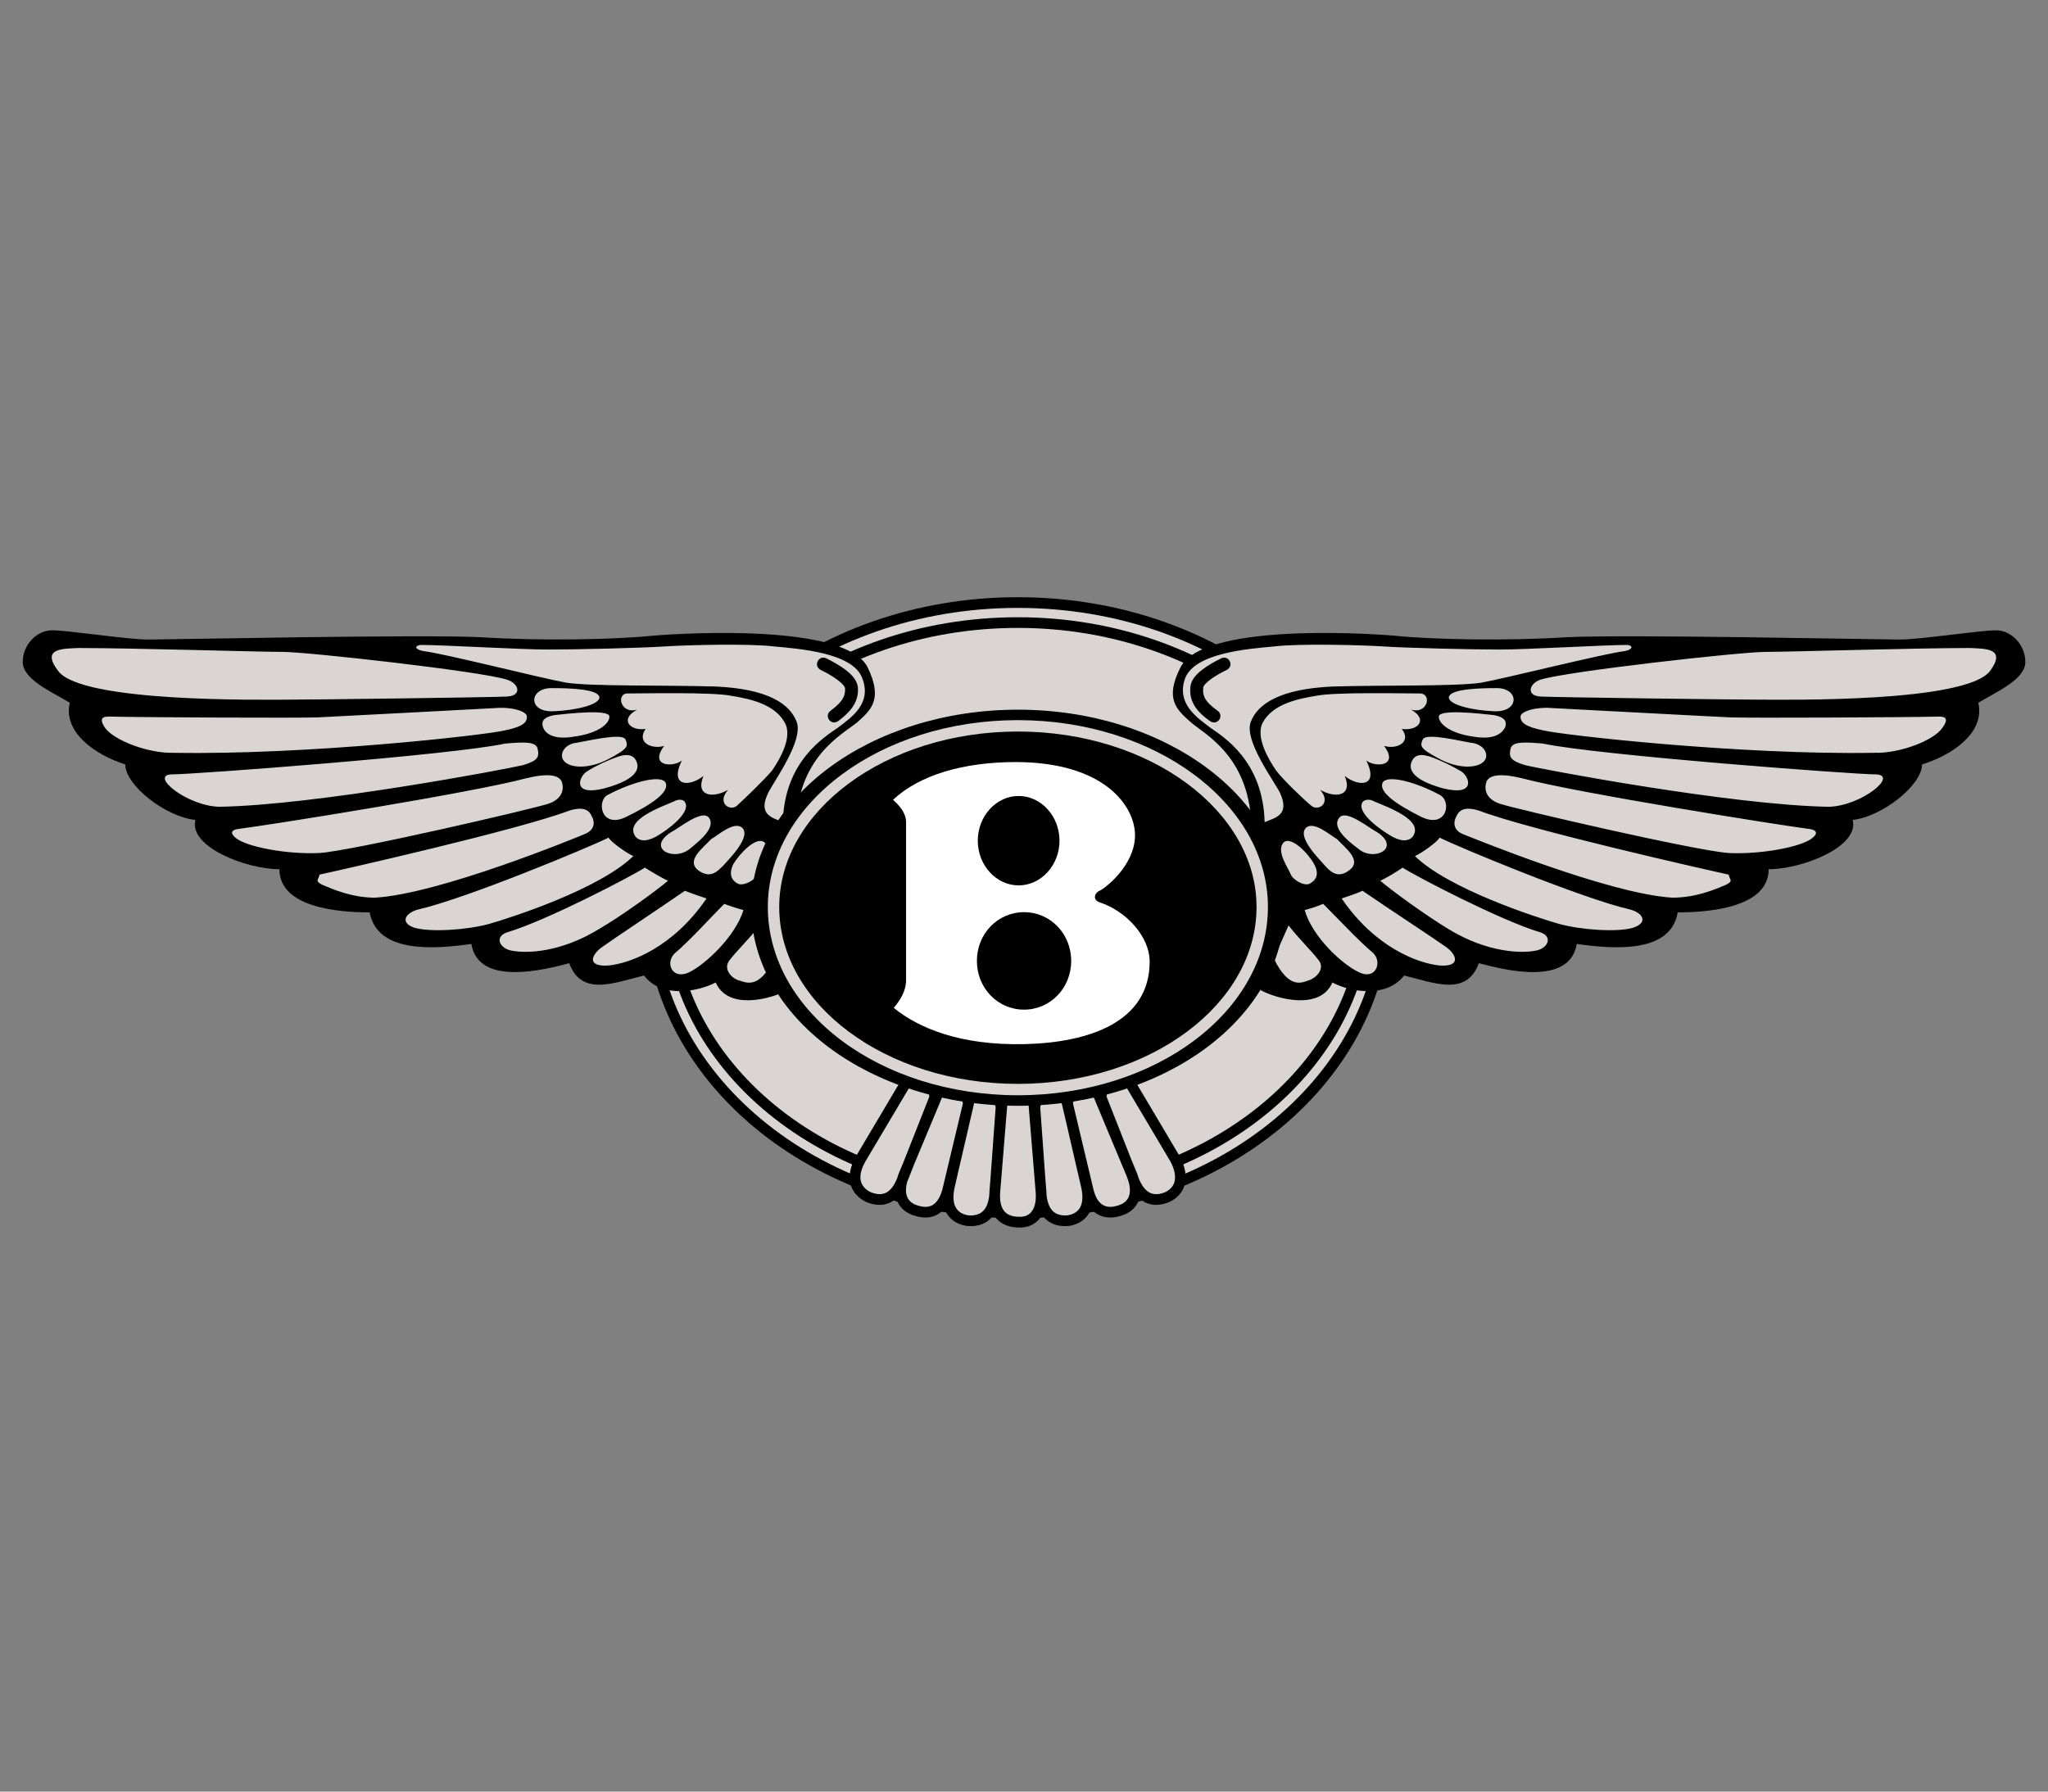
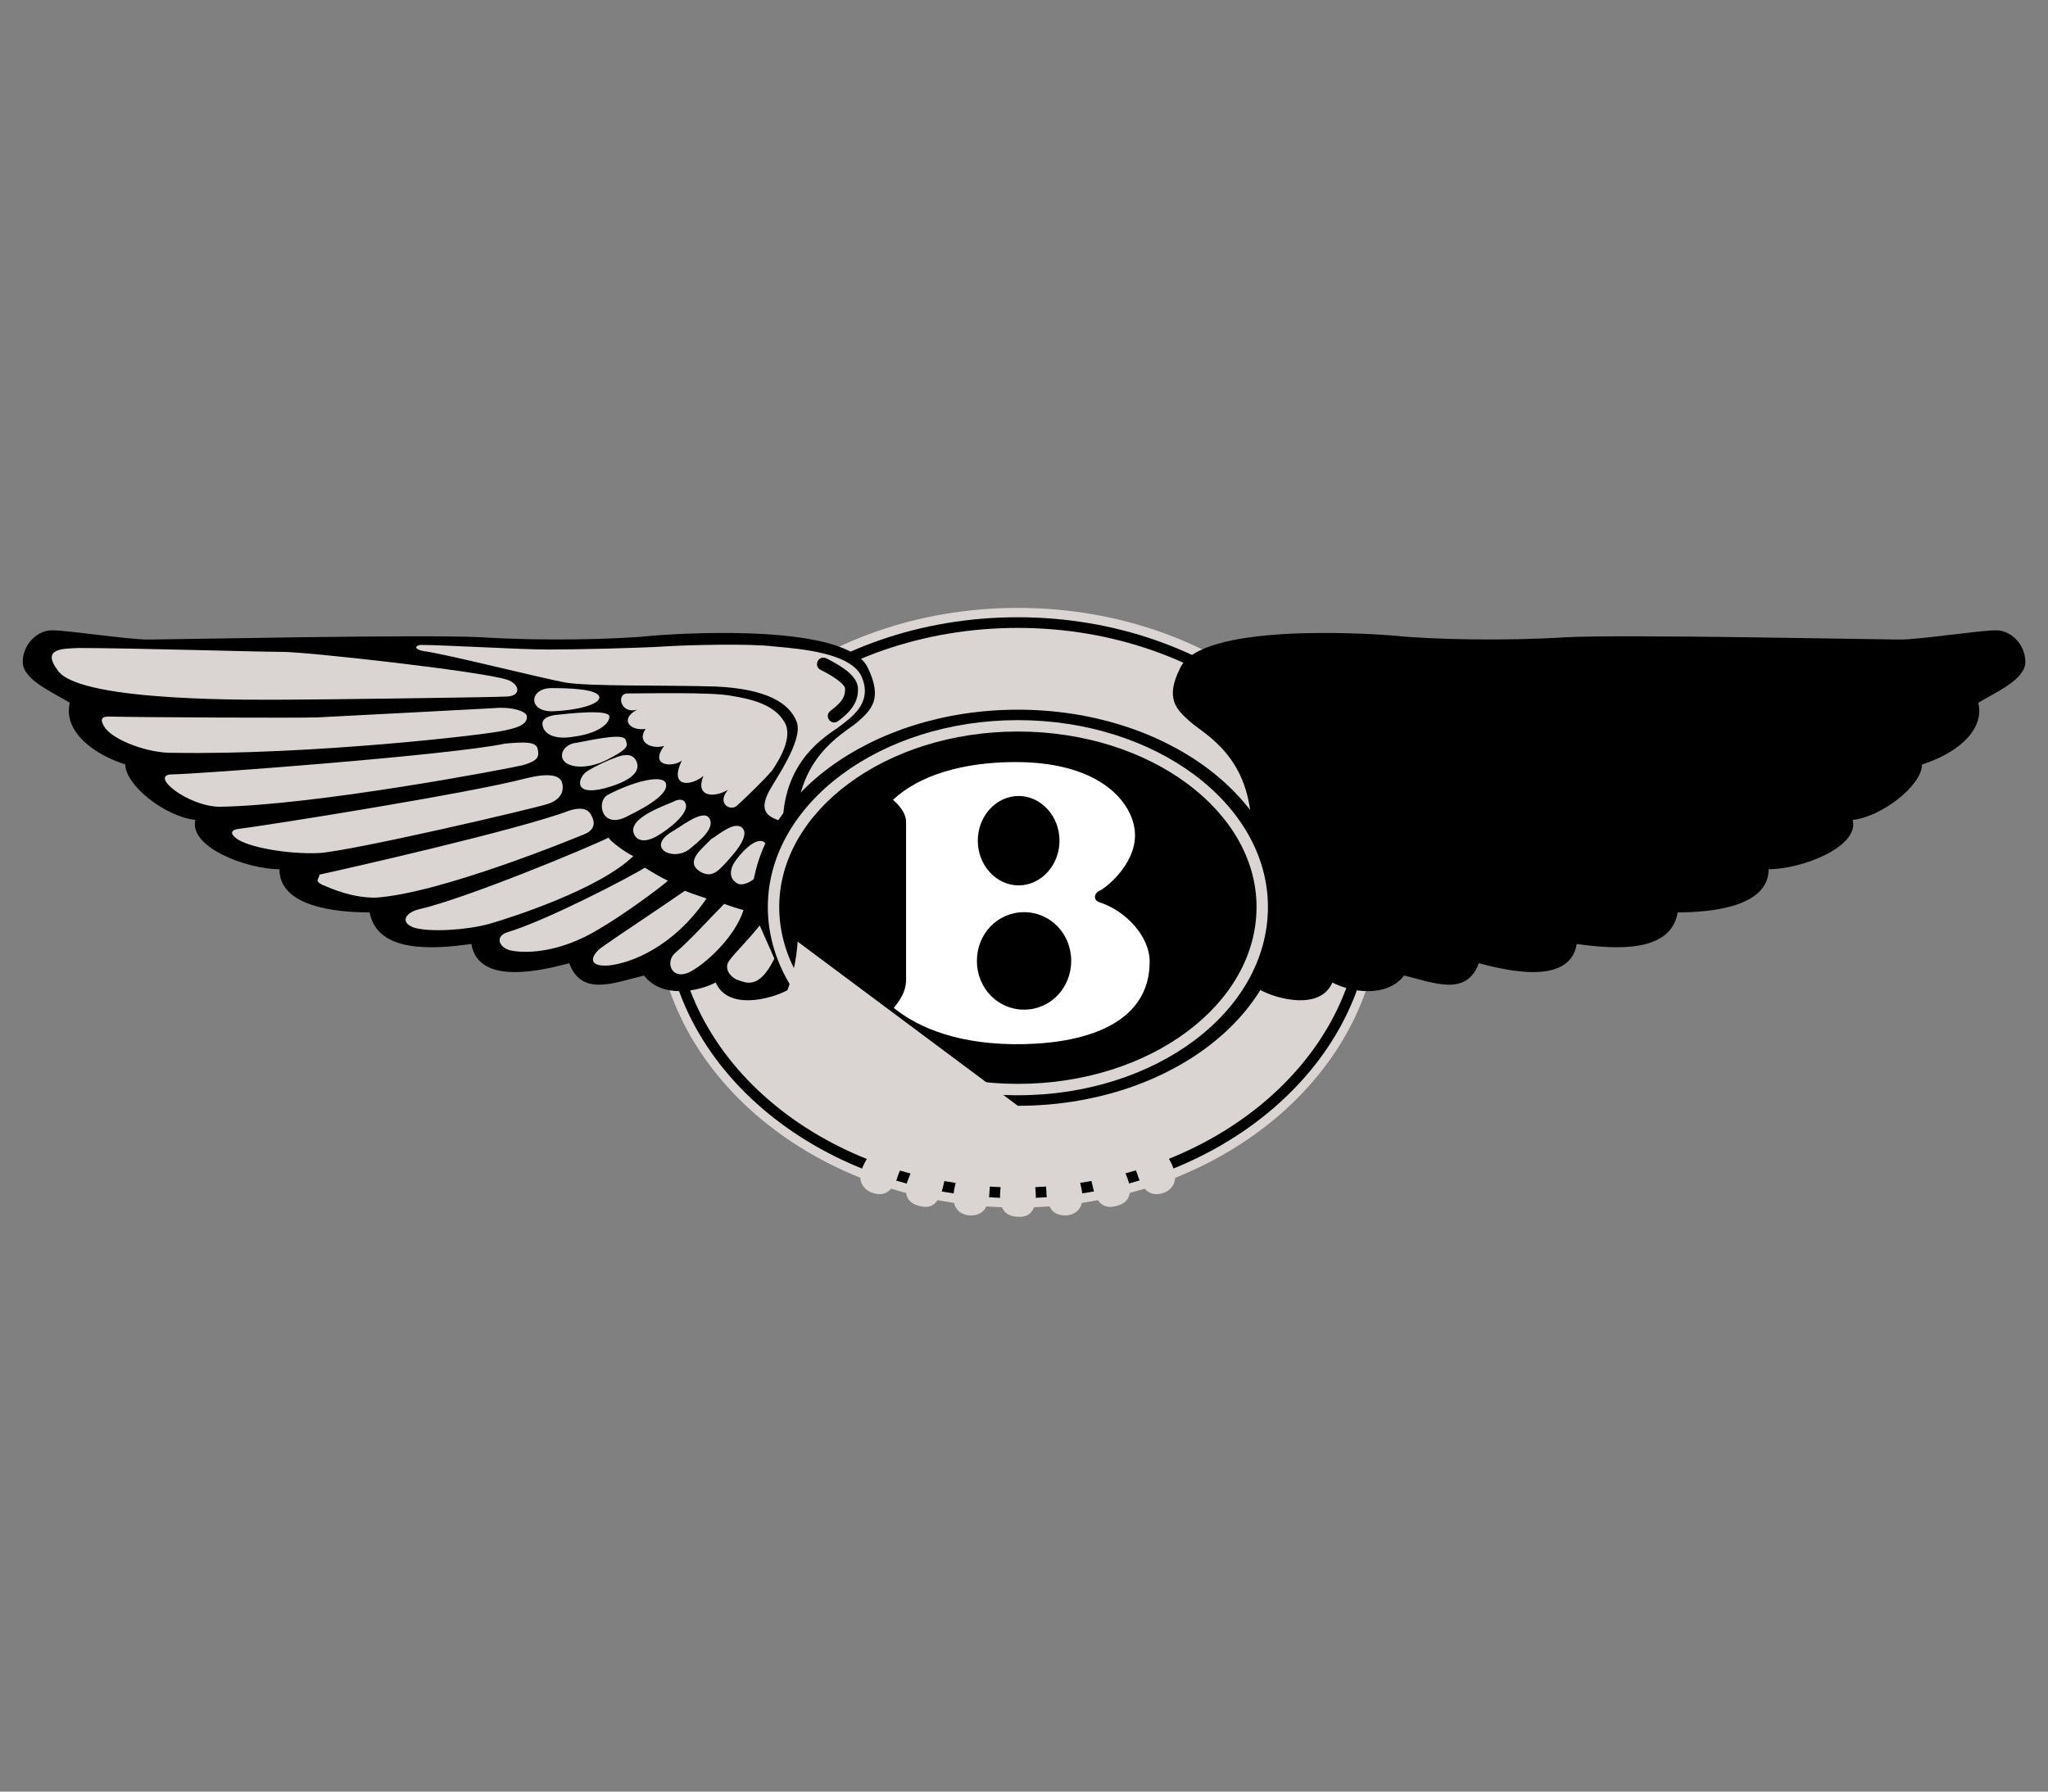
<svg xmlns="http://www.w3.org/2000/svg" fill="none" height="42" viewBox="0 0 48 42" width="48">
  <rect x="0" y="0" width="48" height="42" fill="#808080" stroke="none" />
-   <path d="M30.03 26.431C28.451 27.745 26.269 28.559 23.856 28.559C21.443 28.559 19.262 27.745 17.682 26.431C16.094 25.109 15.113 23.28 15.113 21.262C15.113 19.252 16.094 17.433 17.682 16.117C19.262 14.81 21.443 14 23.856 14C26.269 14 28.451 14.809 30.03 16.117C31.618 17.433 32.599 19.252 32.599 21.262C32.599 23.28 31.618 25.109 30.03 26.431Z" fill="black" />
  <path d="M23.855 28.308C26.207 28.308 28.332 27.517 29.869 26.238C31.401 24.962 32.347 23.202 32.347 21.262C32.347 19.33 31.401 17.579 29.87 16.31C28.333 15.038 26.209 14.251 23.855 14.251C21.502 14.251 19.377 15.038 17.841 16.31C16.309 17.579 15.363 19.33 15.363 21.262C15.363 23.202 16.309 24.962 17.842 26.238C19.378 27.517 21.503 28.308 23.855 28.308Z" fill="#DAD5D3" />
  <path d="M23.855 27.838C26.077 27.838 28.092 27.098 29.549 25.902C30.998 24.713 31.896 23.072 31.896 21.261C31.896 19.466 30.996 17.834 29.545 16.649C28.087 15.459 26.075 14.72 23.855 14.72C21.63 14.72 19.618 15.458 18.164 16.645C16.712 17.83 15.815 19.465 15.815 21.261C15.815 23.074 16.71 24.716 18.16 25.906C19.614 27.1 21.628 27.838 23.855 27.838ZM29.708 26.095C28.207 27.328 26.136 28.089 23.855 28.089C21.569 28.089 19.499 27.329 18.001 26.099C16.495 24.863 15.565 23.153 15.565 21.262C15.565 19.386 16.497 17.683 18.006 16.451C19.504 15.228 21.571 14.47 23.855 14.47C26.133 14.47 28.202 15.23 29.703 16.455C31.211 17.687 32.147 19.388 32.147 21.262C32.147 23.151 31.213 24.859 29.708 26.095Z" fill="black" />
-   <path d="M20.274 28.164C20.096 28.069 19.963 27.921 19.924 27.714C19.894 27.545 19.929 27.343 20.061 27.107L20.063 27.105L21.091 25.373C21.143 25.273 21.248 25.219 21.362 25.197C21.492 25.172 21.645 25.191 21.726 25.232C21.803 25.271 21.907 25.369 21.969 25.483C22.004 25.459 22.042 25.44 22.082 25.425C22.21 25.379 22.367 25.378 22.45 25.405H22.45C22.527 25.432 22.643 25.515 22.721 25.618C22.733 25.609 22.745 25.601 22.759 25.593C22.867 25.53 22.99 25.495 23.115 25.489L23.136 25.491C23.219 25.505 23.362 25.579 23.459 25.681L23.466 25.688C23.479 25.674 23.494 25.661 23.509 25.649V25.648C23.618 25.56 23.771 25.507 23.856 25.507C23.94 25.507 24.093 25.56 24.203 25.648V25.649C24.218 25.662 24.232 25.675 24.246 25.688L24.252 25.681C24.349 25.579 24.493 25.505 24.576 25.491V25.491C24.578 25.491 24.597 25.489 24.597 25.489C24.676 25.489 24.826 25.52 24.943 25.592C24.959 25.601 24.973 25.611 24.988 25.622C25.065 25.517 25.183 25.431 25.261 25.405H25.262C25.345 25.378 25.501 25.379 25.629 25.425C25.669 25.44 25.708 25.459 25.742 25.483C25.804 25.369 25.908 25.27 25.986 25.232H25.986C26.062 25.191 26.215 25.172 26.347 25.197C26.462 25.219 26.569 25.274 26.621 25.373L27.649 27.105L27.652 27.11C27.776 27.348 27.81 27.551 27.779 27.72C27.741 27.922 27.614 28.07 27.438 28.163L27.429 28.168C27.225 28.259 27.022 28.276 26.84 28.187C26.791 28.163 26.745 28.132 26.704 28.096C26.697 28.119 26.689 28.141 26.68 28.162C26.615 28.313 26.494 28.418 26.337 28.479V28.478C26.318 28.485 26.299 28.492 26.28 28.497V28.498C26.25 28.508 26.219 28.516 26.188 28.523C26.024 28.559 25.866 28.546 25.729 28.468C25.669 28.435 25.616 28.391 25.572 28.339C25.563 28.365 25.552 28.39 25.539 28.415C25.442 28.6 25.271 28.701 25.07 28.737L25.061 28.738C24.844 28.761 24.647 28.714 24.5 28.572C24.472 28.544 24.447 28.515 24.425 28.482C24.378 28.567 24.311 28.638 24.229 28.689C24.148 28.74 24.054 28.77 23.958 28.775C23.928 28.777 23.898 28.777 23.867 28.775C23.844 28.775 23.824 28.774 23.806 28.773H23.806C23.629 28.76 23.474 28.698 23.36 28.573C23.334 28.544 23.31 28.512 23.29 28.478C23.267 28.512 23.24 28.543 23.211 28.572C23.064 28.715 22.868 28.761 22.651 28.738L22.642 28.737C22.44 28.701 22.269 28.6 22.172 28.415C22.159 28.388 22.147 28.361 22.137 28.332C22.091 28.387 22.037 28.433 21.975 28.469C21.831 28.551 21.667 28.561 21.495 28.516C21.475 28.511 21.455 28.505 21.435 28.499C21.435 28.499 21.435 28.499 21.435 28.499H21.435C21.414 28.493 21.394 28.486 21.375 28.479C21.218 28.418 21.097 28.314 21.032 28.163C21.022 28.141 21.014 28.119 21.007 28.097C20.964 28.134 20.919 28.164 20.872 28.187C20.69 28.277 20.487 28.259 20.282 28.169C20.28 28.167 20.277 28.165 20.274 28.164Z" fill="black" />
  <path d="M21.028 27.619L21.028 27.617C21.039 27.578 21.052 27.541 21.067 27.503L21.068 27.5L21.186 27.217L21.772 25.732L21.774 25.726C21.788 25.697 21.777 25.654 21.756 25.612C21.719 25.539 21.658 25.477 21.616 25.456C21.575 25.436 21.49 25.428 21.411 25.443C21.365 25.452 21.326 25.467 21.314 25.49L21.31 25.498L20.282 27.229C20.181 27.41 20.151 27.555 20.172 27.669C20.194 27.788 20.276 27.879 20.386 27.939C20.524 28 20.655 28.015 20.764 27.962C20.865 27.913 20.955 27.804 21.028 27.619ZM21.42 27.308L21.265 27.701C21.264 27.702 21.264 27.704 21.263 27.705C21.222 27.856 21.225 27.975 21.264 28.064C21.3 28.148 21.372 28.209 21.465 28.245L21.466 28.245C21.479 28.25 21.493 28.255 21.508 28.259L21.513 28.261C21.529 28.266 21.544 28.271 21.56 28.275C21.669 28.303 21.771 28.299 21.854 28.252C21.941 28.202 22.015 28.103 22.069 27.941C22.078 27.913 22.086 27.887 22.092 27.863L22.562 25.894L22.565 25.884C22.573 25.857 22.557 25.819 22.532 25.782C22.485 25.713 22.416 25.658 22.373 25.644C22.333 25.63 22.246 25.635 22.169 25.662C22.125 25.678 22.089 25.7 22.08 25.727L22.076 25.735L21.42 27.308ZM26.529 27.217L26.647 27.5L26.648 27.503C26.663 27.542 26.676 27.581 26.688 27.62C26.76 27.804 26.851 27.913 26.951 27.962C27.06 28.015 27.191 28.001 27.328 27.94C27.436 27.88 27.513 27.793 27.534 27.675C27.555 27.56 27.528 27.412 27.432 27.228L26.405 25.498L26.401 25.49C26.39 25.468 26.349 25.453 26.301 25.444C26.22 25.428 26.137 25.433 26.108 25.451C26.108 25.452 26.099 25.456 26.099 25.456C26.056 25.478 25.996 25.54 25.959 25.612C25.938 25.654 25.928 25.697 25.941 25.727L25.944 25.732L26.529 27.217ZM24.501 27.637L24.525 27.936V27.936C24.527 27.962 24.528 27.986 24.528 28.01C24.547 28.194 24.6 28.318 24.677 28.393C24.763 28.476 24.887 28.503 25.029 28.49C25.157 28.468 25.262 28.407 25.319 28.299C25.372 28.197 25.387 28.049 25.343 27.845L24.892 25.896L24.891 25.892C24.885 25.858 24.853 25.828 24.815 25.805C24.752 25.768 24.682 25.746 24.609 25.741C24.565 25.752 24.492 25.795 24.436 25.854C24.401 25.89 24.377 25.93 24.38 25.964L24.381 25.967L24.501 27.637ZM23.187 28.009C23.188 27.984 23.189 27.96 23.19 27.937V27.936L23.214 27.639L23.335 25.967L23.336 25.964C23.339 25.93 23.315 25.89 23.28 25.854C23.224 25.795 23.151 25.752 23.107 25.741C23.031 25.746 22.957 25.769 22.891 25.807V25.807C22.856 25.828 22.828 25.854 22.826 25.88L22.823 25.896L22.372 27.845C22.329 28.049 22.343 28.197 22.397 28.299C22.453 28.407 22.559 28.468 22.686 28.49C22.829 28.503 22.953 28.476 23.038 28.393C23.116 28.318 23.169 28.194 23.187 28.009ZM21.437 28.499C21.437 28.499 21.437 28.499 21.437 28.499L21.437 28.499ZM26.415 27.594L25.639 25.735L25.636 25.727C25.627 25.699 25.591 25.677 25.547 25.662C25.47 25.634 25.383 25.63 25.342 25.644H25.342C25.3 25.658 25.231 25.713 25.184 25.782C25.158 25.819 25.142 25.857 25.151 25.883L25.154 25.894L25.623 27.863V27.865C25.631 27.9 25.641 27.935 25.653 27.97C25.701 28.114 25.77 28.204 25.853 28.25C25.934 28.296 26.031 28.303 26.135 28.279C26.155 28.275 26.178 28.269 26.204 28.26L26.208 28.259L26.415 27.594ZM26.208 28.259C26.221 28.255 26.236 28.25 26.249 28.245L26.25 28.244C26.343 28.208 26.415 28.148 26.451 28.064C26.491 27.972 26.494 27.847 26.447 27.687C26.438 27.656 26.427 27.626 26.416 27.596L26.415 27.594C26.415 27.595 26.415 27.595 26.416 27.596L26.208 28.259ZM24.276 28.098C24.278 28.055 24.278 28.007 24.274 27.955L24.111 25.95V25.94C24.111 25.908 24.084 25.874 24.047 25.844C23.981 25.791 23.899 25.759 23.858 25.759C23.817 25.759 23.735 25.791 23.669 25.844C23.632 25.874 23.604 25.908 23.604 25.94V25.95L23.441 27.955C23.439 27.983 23.438 28.011 23.438 28.039C23.438 28.21 23.479 28.329 23.548 28.405C23.614 28.477 23.711 28.514 23.825 28.522C23.845 28.524 23.862 28.524 23.876 28.524H23.883L24.276 28.098ZM23.883 28.524C23.902 28.526 23.922 28.526 23.942 28.524C24.029 28.518 24.107 28.484 24.164 28.421C24.226 28.352 24.267 28.245 24.276 28.099L23.883 28.524ZM22.005 25.823V25.823L22.005 25.824L22.005 25.823Z" fill="#DAD5D3" />
  <path clip-rule="evenodd" d="M18.455 23.213C18.094 23.412 17.064 23.701 16.775 23.032C16.359 23.249 15.51 23.412 15.095 22.869C14.408 23.032 13.631 23.375 13.342 22.58C12.728 22.743 11.21 23.122 11.048 22.129C10.145 22.256 8.844 22.346 8.663 21.389C7.886 21.389 6.549 21.262 6.549 20.377C5.772 20.377 4.418 19.853 4.58 19.221C3.875 19.148 2.936 18.408 2.936 17.92C2.249 17.703 1.473 17.179 1.635 16.474C1.22 16.221 0.533 15.932 0.533 15.517C0.533 15.12 0.858 14.776 1.22 14.776C1.599 14.776 2.99 14.993 3.478 14.993C3.966 14.993 9.891 14.867 11.283 14.939C12.674 15.029 14.444 14.993 15.293 14.903C16.16 14.831 19.828 14.632 20.334 15.643C20.695 16.384 20.424 16.637 20.099 16.926C19.756 17.215 18.654 17.739 18.654 19.474C18.654 21.189 18.871 22.093 18.455 23.213Z" fill="black" fill-rule="evenodd" />
  <path clip-rule="evenodd" d="M1.835 15.191C3.1 15.191 6.045 15.282 6.623 15.282C7.201 15.282 11.248 15.733 11.88 15.932C12.169 16.023 12.242 16.311 11.88 16.329C11.537 16.348 7.364 16.402 6.75 16.402C6.135 16.402 1.926 16.474 1.366 15.733C0.95 15.191 1.474 15.209 1.835 15.191ZM17.914 19.744C17.715 19.599 17.336 20.015 17.191 20.25C17.065 20.503 17.155 20.647 17.3 20.72C17.444 20.774 17.697 20.629 17.751 20.503C17.806 20.358 18.113 19.943 17.914 19.744ZM17.806 21.695C17.535 22.038 17.264 22.291 17.101 22.508C16.939 22.707 17.137 22.923 17.299 22.977C17.48 23.032 17.787 23.213 18.149 22.472L17.806 21.695ZM16.667 19.672C16.487 19.871 16.053 20.178 16.378 20.412C16.667 20.611 16.83 20.412 16.974 20.268C17.101 20.123 17.588 19.636 17.408 19.419C17.227 19.22 16.83 19.581 16.667 19.672ZM15.728 19.509C15.132 19.889 15.8 20.214 16.18 19.889C16.378 19.726 16.794 19.401 16.613 19.166C16.451 18.967 15.909 19.419 15.728 19.509ZM15.8 18.786C15.511 18.913 14.608 19.22 14.897 19.617C15.06 19.798 15.349 19.636 15.457 19.563C15.584 19.491 16.216 19.057 16.053 18.805C15.999 18.714 15.854 18.75 15.8 18.786ZM14.229 18.642C13.976 18.805 14.102 19.437 14.68 19.148C15.276 18.859 15.692 18.57 15.602 18.353C15.511 18.154 14.843 18.317 14.229 18.642ZM14.482 17.739C14.229 17.829 13.958 17.955 13.759 18.082C13.56 18.208 13.398 18.678 14.174 18.479C14.969 18.262 15.005 17.991 14.897 17.811C14.789 17.63 14.536 17.721 14.482 17.739ZM13.506 17.414C13.307 17.431 13.127 17.594 13.181 17.775C13.253 17.992 13.723 18.064 14.229 17.811C14.753 17.54 14.716 17.486 14.662 17.341C14.608 17.197 14.066 17.305 13.506 17.414ZM13 16.763C12.693 16.817 12.693 16.944 12.729 17.052C12.765 17.16 12.928 17.359 13.452 17.269C13.994 17.197 14.283 16.98 14.283 16.799C14.283 16.619 13.325 16.727 13 16.763ZM12.928 16.131C12.386 16.131 12.368 16.709 12.982 16.673C13.47 16.655 14.048 16.528 14.048 16.348C14.03 16.149 13.325 16.131 12.928 16.131ZM14.68 16.257C15.114 16.257 16.686 16.221 17.137 16.311C17.589 16.384 18.149 16.51 18.384 16.926C18.601 17.269 18.257 17.829 18.095 18.064C17.914 18.281 17.444 18.732 17.264 18.895C17.101 19.022 16.794 18.823 17.065 18.515C16.722 18.715 16.288 18.678 16.487 18.19C16.18 18.443 15.674 18.461 15.981 17.829C15.782 17.991 15.204 17.973 15.566 17.486C15.258 17.576 14.915 17.395 15.132 17.088C14.753 17.143 14.518 16.854 14.933 16.637C14.554 16.745 14.445 16.293 14.68 16.257ZM9.857 15.119C10.399 15.119 12.187 15.227 12.855 15.227C13.506 15.227 15.023 15.191 15.565 15.155C16.125 15.119 17.571 15.083 18.149 15.155C18.727 15.209 19.991 15.3 20.208 15.896C20.443 16.492 19.955 16.817 19.648 17.052C19.341 17.269 18.384 17.829 18.348 19.274C18.113 19.166 17.751 19.112 18.004 18.588C18.149 18.299 18.835 17.359 18.673 16.925C18.51 16.492 17.986 16.149 16.776 16.094C15.565 16.058 13.867 16.094 13.271 16.004C12.675 15.896 10.399 15.318 9.929 15.264C9.712 15.227 9.712 15.137 9.857 15.119ZM16.974 21.189C16.649 21.515 16.162 22.056 15.818 22.345C15.584 22.562 15.746 22.977 16.144 22.797C16.523 22.616 17.228 21.966 17.426 21.334C17.273 21.294 17.122 21.245 16.974 21.189ZM16.053 20.882C15.53 21.244 14.337 22.038 14.138 22.183C13.867 22.364 13.723 22.67 14.265 22.634C14.789 22.58 15.782 22.201 16.559 21.063C16.451 21.027 16.18 20.936 16.053 20.882ZM15.114 20.34C14.807 20.539 12.802 21.587 11.88 21.858C11.573 21.966 11.717 22.255 12.025 22.291C12.332 22.345 13.109 22.345 14.03 21.785C14.59 21.46 15.403 20.864 15.656 20.647C15.529 20.593 15.258 20.431 15.114 20.34ZM14.265 19.636C13.795 19.87 10.923 21.063 9.821 21.316C9.513 21.388 9.351 21.623 9.712 21.749C10.091 21.858 10.941 21.803 11.465 21.659C11.97 21.515 14.048 20.846 14.843 20.069C14.68 19.997 14.301 19.726 14.265 19.636ZM7.49 20.503C7.996 20.394 12.151 19.455 13.343 19.003C13.687 18.895 13.813 19.003 13.867 19.13C13.939 19.256 13.957 19.437 13.723 19.545C13.506 19.636 10.308 20.954 8.791 21.044C8.249 21.044 7.797 20.846 7.544 20.738C7.382 20.647 7.454 20.647 7.49 20.503ZM5.557 19.437C6.28 19.347 11.049 18.588 12.332 18.245C12.856 18.118 13.09 18.172 13.163 18.317C13.217 18.462 13.217 18.715 12.856 18.841C12.476 18.967 8.267 19.943 7.49 19.997C6.713 20.033 5.792 19.852 5.539 19.654C5.304 19.473 5.557 19.437 5.557 19.437ZM4.021 18.154C4.545 18.154 10.579 17.703 11.844 17.431C12.277 17.395 12.566 17.377 12.602 17.558C12.639 17.739 12.621 17.829 12.259 17.937C11.88 18.028 7.4 18.877 5.141 18.913C4.383 18.895 3.497 18.172 4.021 18.154ZM2.594 16.799C3.335 16.817 7.02 16.835 7.454 16.817C7.869 16.799 11.212 16.619 11.591 16.6C11.988 16.564 12.35 16.673 12.35 16.799C12.35 16.925 12.277 17.034 11.826 17.124C11.374 17.233 7.219 17.702 4.075 17.648C3.479 17.666 2.684 17.359 2.467 17.07C2.269 16.781 2.486 16.799 2.594 16.799ZM19.238 15.706C19.051 15.612 19.185 15.343 19.372 15.436C19.524 15.512 19.686 15.603 19.816 15.701C19.966 15.815 20.077 15.944 20.103 16.086L20.106 16.101C20.117 16.235 20.1 16.366 20.025 16.505C19.955 16.632 19.838 16.762 19.647 16.902C19.478 17.027 19.301 16.784 19.469 16.66C19.621 16.548 19.712 16.452 19.76 16.363C19.801 16.286 19.811 16.209 19.805 16.128C19.788 16.074 19.722 16.009 19.634 15.942C19.52 15.855 19.375 15.774 19.238 15.706Z" fill="#DAD5D3" fill-rule="evenodd" />
  <path clip-rule="evenodd" d="M29.548 23.213C29.91 23.412 30.939 23.701 31.228 23.032C31.625 23.249 32.492 23.412 32.908 22.869C33.594 23.032 34.371 23.375 34.66 22.58C35.274 22.743 36.792 23.122 36.955 22.129C37.858 22.256 39.159 22.346 39.321 21.389C40.098 21.389 41.453 21.262 41.453 20.377C42.23 20.377 43.584 19.853 43.422 19.221C44.108 19.148 45.048 18.408 45.048 17.92C45.753 17.703 46.529 17.179 46.367 16.474C46.782 16.221 47.469 15.932 47.469 15.517C47.469 15.12 47.144 14.776 46.782 14.776C46.403 14.776 45.012 14.993 44.524 14.993C44.036 14.993 38.092 14.867 36.702 14.939C35.31 15.029 33.558 14.993 32.691 14.903C31.842 14.831 28.174 14.632 27.669 15.643C27.289 16.384 27.578 16.637 27.903 16.926C28.228 17.215 29.331 17.739 29.331 19.474C29.331 21.189 29.132 22.093 29.548 23.213Z" fill="black" fill-rule="evenodd" />
-   <path clip-rule="evenodd" d="M46.17 15.191C44.887 15.191 41.942 15.282 41.382 15.282C40.804 15.282 36.757 15.733 36.107 15.932C35.836 16.023 35.763 16.311 36.107 16.329C36.468 16.348 40.642 16.402 41.256 16.402C41.87 16.402 46.061 16.474 46.639 15.733C47.037 15.191 46.531 15.209 46.17 15.191ZM30.091 19.744C30.272 19.599 30.669 20.015 30.795 20.25C30.94 20.503 30.832 20.647 30.687 20.72C30.561 20.774 30.308 20.629 30.254 20.503C30.2 20.358 29.892 19.943 30.091 19.744ZM30.2 21.695C30.47 22.038 30.741 22.291 30.904 22.508C31.066 22.707 30.849 22.923 30.687 22.977C30.524 23.032 30.217 23.213 29.856 22.472L30.2 21.695ZM31.338 19.672C31.518 19.871 31.952 20.178 31.608 20.412C31.338 20.611 31.157 20.412 31.031 20.268C30.904 20.123 30.416 19.636 30.597 19.419C30.777 19.22 31.175 19.581 31.338 19.672ZM32.277 19.509C32.855 19.889 32.187 20.214 31.825 19.889C31.608 19.726 31.193 19.401 31.392 19.166C31.554 18.967 32.096 19.419 32.277 19.509ZM32.205 18.786C32.493 18.913 33.397 19.22 33.108 19.617C32.945 19.798 32.656 19.636 32.548 19.563C32.421 19.491 31.771 19.057 31.934 18.805C32.006 18.714 32.15 18.75 32.205 18.786ZM33.758 18.642C34.029 18.805 33.903 19.437 33.307 19.148C32.729 18.859 32.313 18.57 32.403 18.353C32.493 18.154 33.162 18.317 33.758 18.642ZM33.523 17.739C33.776 17.829 34.029 17.955 34.246 18.082C34.445 18.208 34.608 18.678 33.812 18.479C33.035 18.262 32.999 17.991 33.108 17.811C33.217 17.63 33.451 17.721 33.523 17.739ZM34.481 17.414C34.698 17.431 34.878 17.594 34.824 17.775C34.752 17.992 34.282 18.064 33.776 17.811C33.252 17.54 33.288 17.486 33.343 17.341C33.397 17.197 33.921 17.305 34.481 17.414ZM35.005 16.763C35.312 16.817 35.312 16.944 35.276 17.052C35.221 17.16 35.059 17.359 34.535 17.269C34.011 17.197 33.722 16.98 33.722 16.799C33.722 16.619 34.679 16.727 35.005 16.763ZM35.077 16.131C35.619 16.131 35.619 16.709 35.005 16.673C34.535 16.655 33.957 16.528 33.957 16.348C33.975 16.149 34.679 16.131 35.077 16.131ZM33.307 16.257C32.873 16.257 31.301 16.221 30.849 16.311C30.398 16.384 29.838 16.51 29.603 16.926C29.405 17.269 29.748 17.829 29.91 18.064C30.073 18.281 30.543 18.732 30.741 18.895C30.904 19.022 31.211 18.823 30.94 18.515C31.283 18.715 31.717 18.678 31.518 18.19C31.825 18.443 32.331 18.461 32.024 17.829C32.223 17.991 32.801 17.973 32.439 17.486C32.746 17.576 33.09 17.395 32.855 17.088C33.252 17.143 33.47 16.854 33.072 16.637C33.451 16.745 33.56 16.293 33.307 16.257ZM38.148 15.119C37.606 15.119 35.8 15.227 35.149 15.227C34.499 15.227 32.982 15.191 32.439 15.155C31.88 15.119 30.434 15.083 29.856 15.155C29.278 15.209 28.014 15.3 27.778 15.896C27.562 16.492 28.05 16.817 28.357 17.052C28.664 17.269 29.603 17.829 29.64 19.274C29.892 19.166 30.236 19.112 30.001 18.588C29.857 18.299 29.152 17.359 29.314 16.925C29.477 16.492 30.019 16.149 31.23 16.094C32.44 16.058 34.138 16.094 34.716 16.004C35.312 15.896 37.607 15.318 38.077 15.264C38.275 15.227 38.275 15.137 38.148 15.119ZM31.012 21.189C31.338 21.515 31.843 22.056 32.187 22.345C32.403 22.562 32.24 22.977 31.861 22.797C31.464 22.616 30.759 21.966 30.578 21.334C30.726 21.296 30.871 21.248 31.012 21.189ZM31.934 20.882C32.458 21.244 33.668 22.038 33.867 22.183C34.138 22.364 34.264 22.67 33.74 22.634C33.216 22.58 32.222 22.201 31.445 21.063C31.554 21.027 31.825 20.936 31.934 20.882ZM32.873 20.34C33.18 20.539 35.185 21.587 36.107 21.858C36.414 21.966 36.269 22.255 35.962 22.291C35.673 22.345 34.878 22.345 33.957 21.785C33.415 21.46 32.602 20.864 32.349 20.647C32.476 20.593 32.746 20.431 32.873 20.34ZM33.74 19.636C34.21 19.87 37.083 21.063 38.185 21.316C38.491 21.388 38.654 21.623 38.275 21.749C37.913 21.858 37.065 21.803 36.541 21.659C36.035 21.515 33.957 20.846 33.163 20.069C33.325 19.997 33.704 19.726 33.74 19.636ZM40.515 20.503C40.009 20.394 35.854 19.455 34.662 19.003C34.318 18.895 34.192 19.003 34.138 19.13C34.065 19.256 34.047 19.437 34.264 19.545C34.499 19.636 37.697 20.954 39.196 21.044C39.757 21.044 40.208 20.846 40.461 20.738C40.623 20.647 40.551 20.647 40.515 20.503ZM42.43 19.437C41.725 19.347 36.956 18.588 35.673 18.245C35.149 18.118 34.914 18.172 34.842 18.317C34.788 18.462 34.788 18.715 35.149 18.841C35.529 18.967 39.738 19.943 40.515 19.997C41.292 20.033 42.213 19.852 42.466 19.654C42.701 19.473 42.43 19.437 42.43 19.437ZM43.966 18.154C43.459 18.154 37.426 17.703 36.161 17.431C35.727 17.395 35.438 17.377 35.402 17.558C35.366 17.739 35.384 17.829 35.745 17.937C36.107 18.028 40.587 18.877 42.863 18.913C43.622 18.895 44.507 18.172 43.966 18.154ZM45.411 16.799C44.67 16.817 40.985 16.835 40.551 16.817C40.118 16.799 36.794 16.619 36.396 16.6C36.016 16.564 35.637 16.673 35.637 16.799C35.637 16.925 35.727 17.034 36.179 17.124C36.63 17.233 40.786 17.702 43.929 17.648C44.525 17.666 45.32 17.359 45.519 17.07C45.736 16.781 45.501 16.799 45.411 16.799ZM28.615 15.436C28.802 15.343 28.936 15.612 28.749 15.706C28.61 15.774 28.465 15.856 28.355 15.94C28.267 16.009 28.204 16.074 28.199 16.125H28.2C28.193 16.208 28.199 16.287 28.239 16.364C28.285 16.452 28.374 16.546 28.533 16.658C28.705 16.778 28.532 17.025 28.36 16.905C28.158 16.763 28.04 16.632 27.972 16.503C27.9 16.363 27.888 16.234 27.899 16.101L27.9 16.099C27.913 15.952 28.022 15.819 28.173 15.703C28.302 15.602 28.464 15.512 28.615 15.436Z" fill="#DAD5D3" fill-rule="evenodd" />
-   <path clip-rule="evenodd" d="M23.856 25.923C27.307 25.923 30.107 23.845 30.107 21.262C30.107 18.714 27.307 16.637 23.856 16.637C20.406 16.637 17.605 18.714 17.605 21.262C17.605 23.845 20.406 25.923 23.856 25.923Z" fill="black" fill-rule="evenodd" />
+   <path clip-rule="evenodd" d="M23.856 25.923C27.307 25.923 30.107 23.845 30.107 21.262C30.107 18.714 27.307 16.637 23.856 16.637C20.406 16.637 17.605 18.714 17.605 21.262Z" fill="black" fill-rule="evenodd" />
  <path d="M23.857 25.409C25.408 25.409 26.812 24.94 27.827 24.181C28.829 23.432 29.45 22.399 29.45 21.261C29.45 20.138 28.827 19.113 27.822 18.368C26.808 17.616 25.406 17.149 23.856 17.149C22.307 17.149 20.905 17.616 19.891 18.368C18.886 19.113 18.263 20.138 18.263 21.261C18.263 22.399 18.884 23.432 19.887 24.181C20.901 24.94 22.305 25.409 23.857 25.409ZM27.986 24.396C26.928 25.187 25.468 25.676 23.857 25.676C22.246 25.676 20.785 25.187 19.727 24.396C18.658 23.596 17.996 22.488 17.996 21.261C17.996 20.05 18.66 18.949 19.733 18.154C20.791 17.369 22.249 16.882 23.856 16.882C25.464 16.882 26.922 17.369 27.98 18.154C29.053 18.949 29.717 20.05 29.717 21.261C29.717 22.488 29.056 23.596 27.986 24.396Z" fill="#DAD5D3" />
  <path clip-rule="evenodd" d="M26.602 19.581C26.602 18.895 25.88 17.865 23.802 17.865C22.573 17.865 21.544 18.172 20.93 18.75C21.074 18.877 21.236 19.057 21.236 19.274V23.014C21.219 23.249 21.11 23.429 20.948 23.628C21.526 24.098 22.501 24.513 24.019 24.477C25.536 24.441 26.945 23.953 26.945 22.544C26.945 21.948 26.385 21.352 25.771 21.153C25.609 21.099 25.645 20.936 25.771 20.882C25.898 20.828 26.602 20.286 26.602 19.581ZM24.001 23.669C24.618 23.669 25.106 23.163 25.106 22.526C25.106 21.89 24.619 21.384 24.001 21.384C23.383 21.384 22.896 21.89 22.896 22.526C22.896 23.163 23.383 23.669 24.001 23.669ZM23.874 20.756C24.398 20.756 24.832 20.286 24.832 19.708C24.832 19.13 24.398 18.66 23.874 18.66C23.35 18.66 22.917 19.13 22.917 19.708C22.917 20.286 23.35 20.756 23.874 20.756Z" fill="white" fill-rule="evenodd" />
</svg>